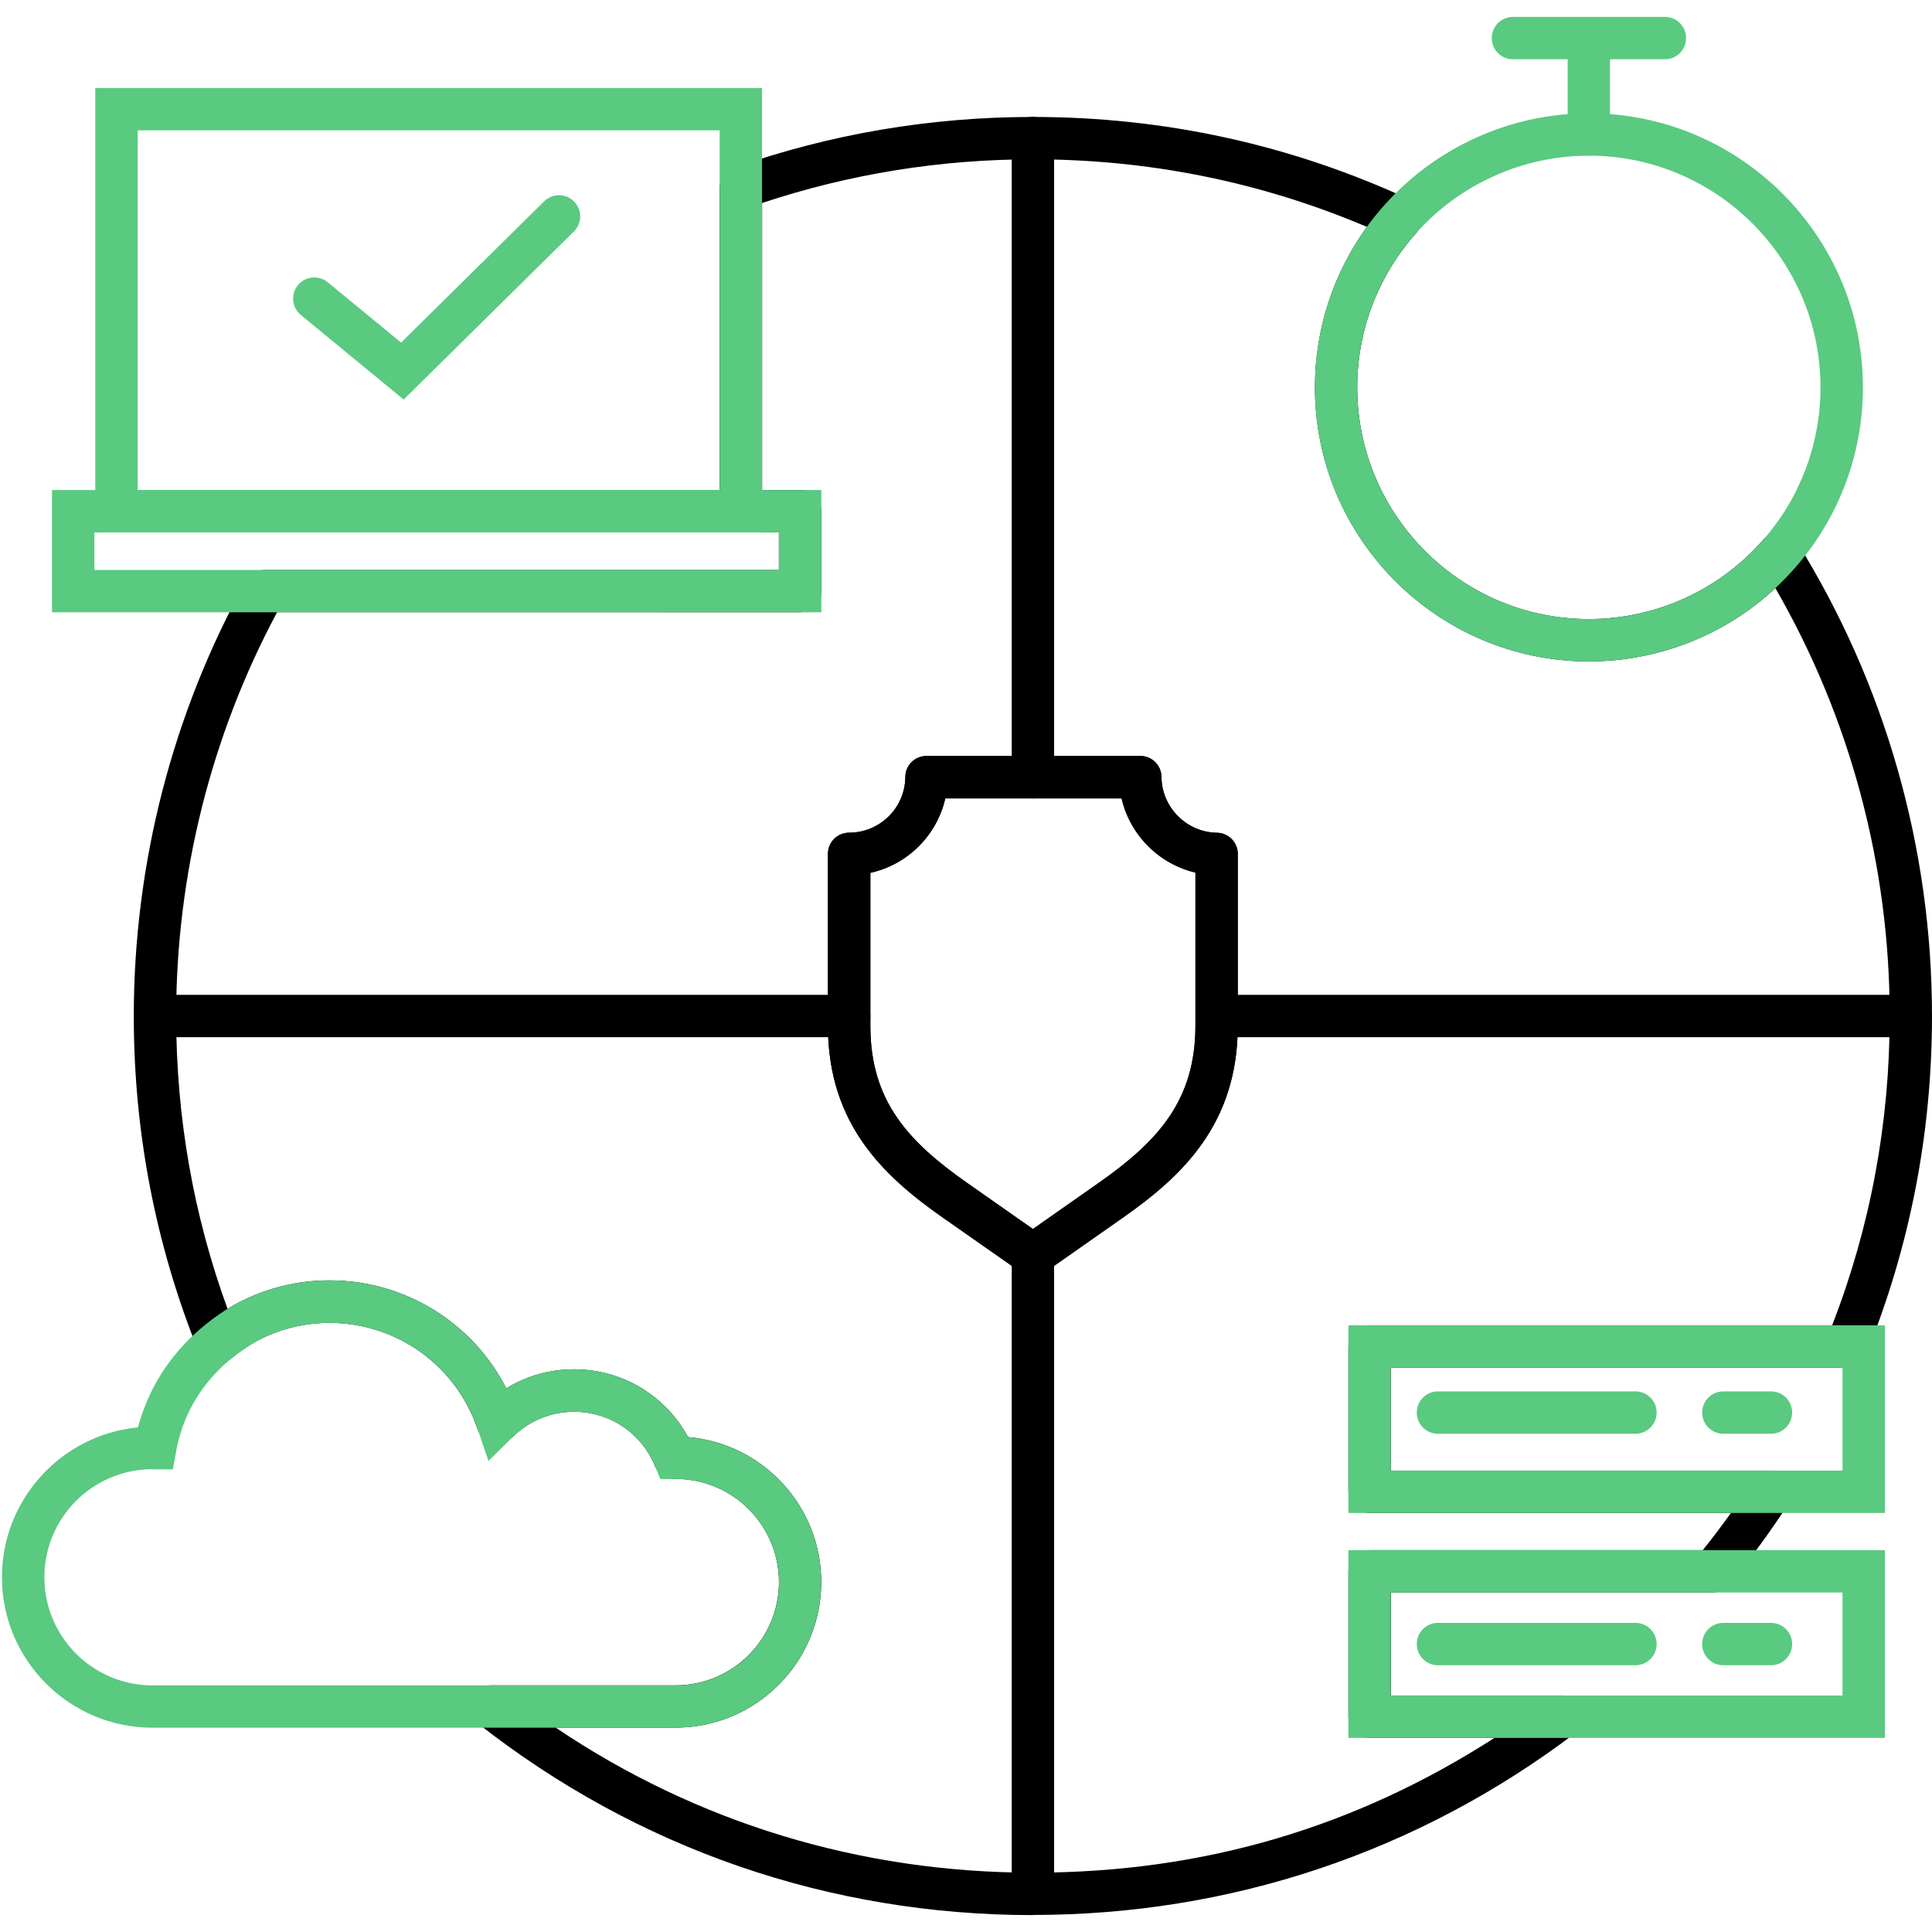
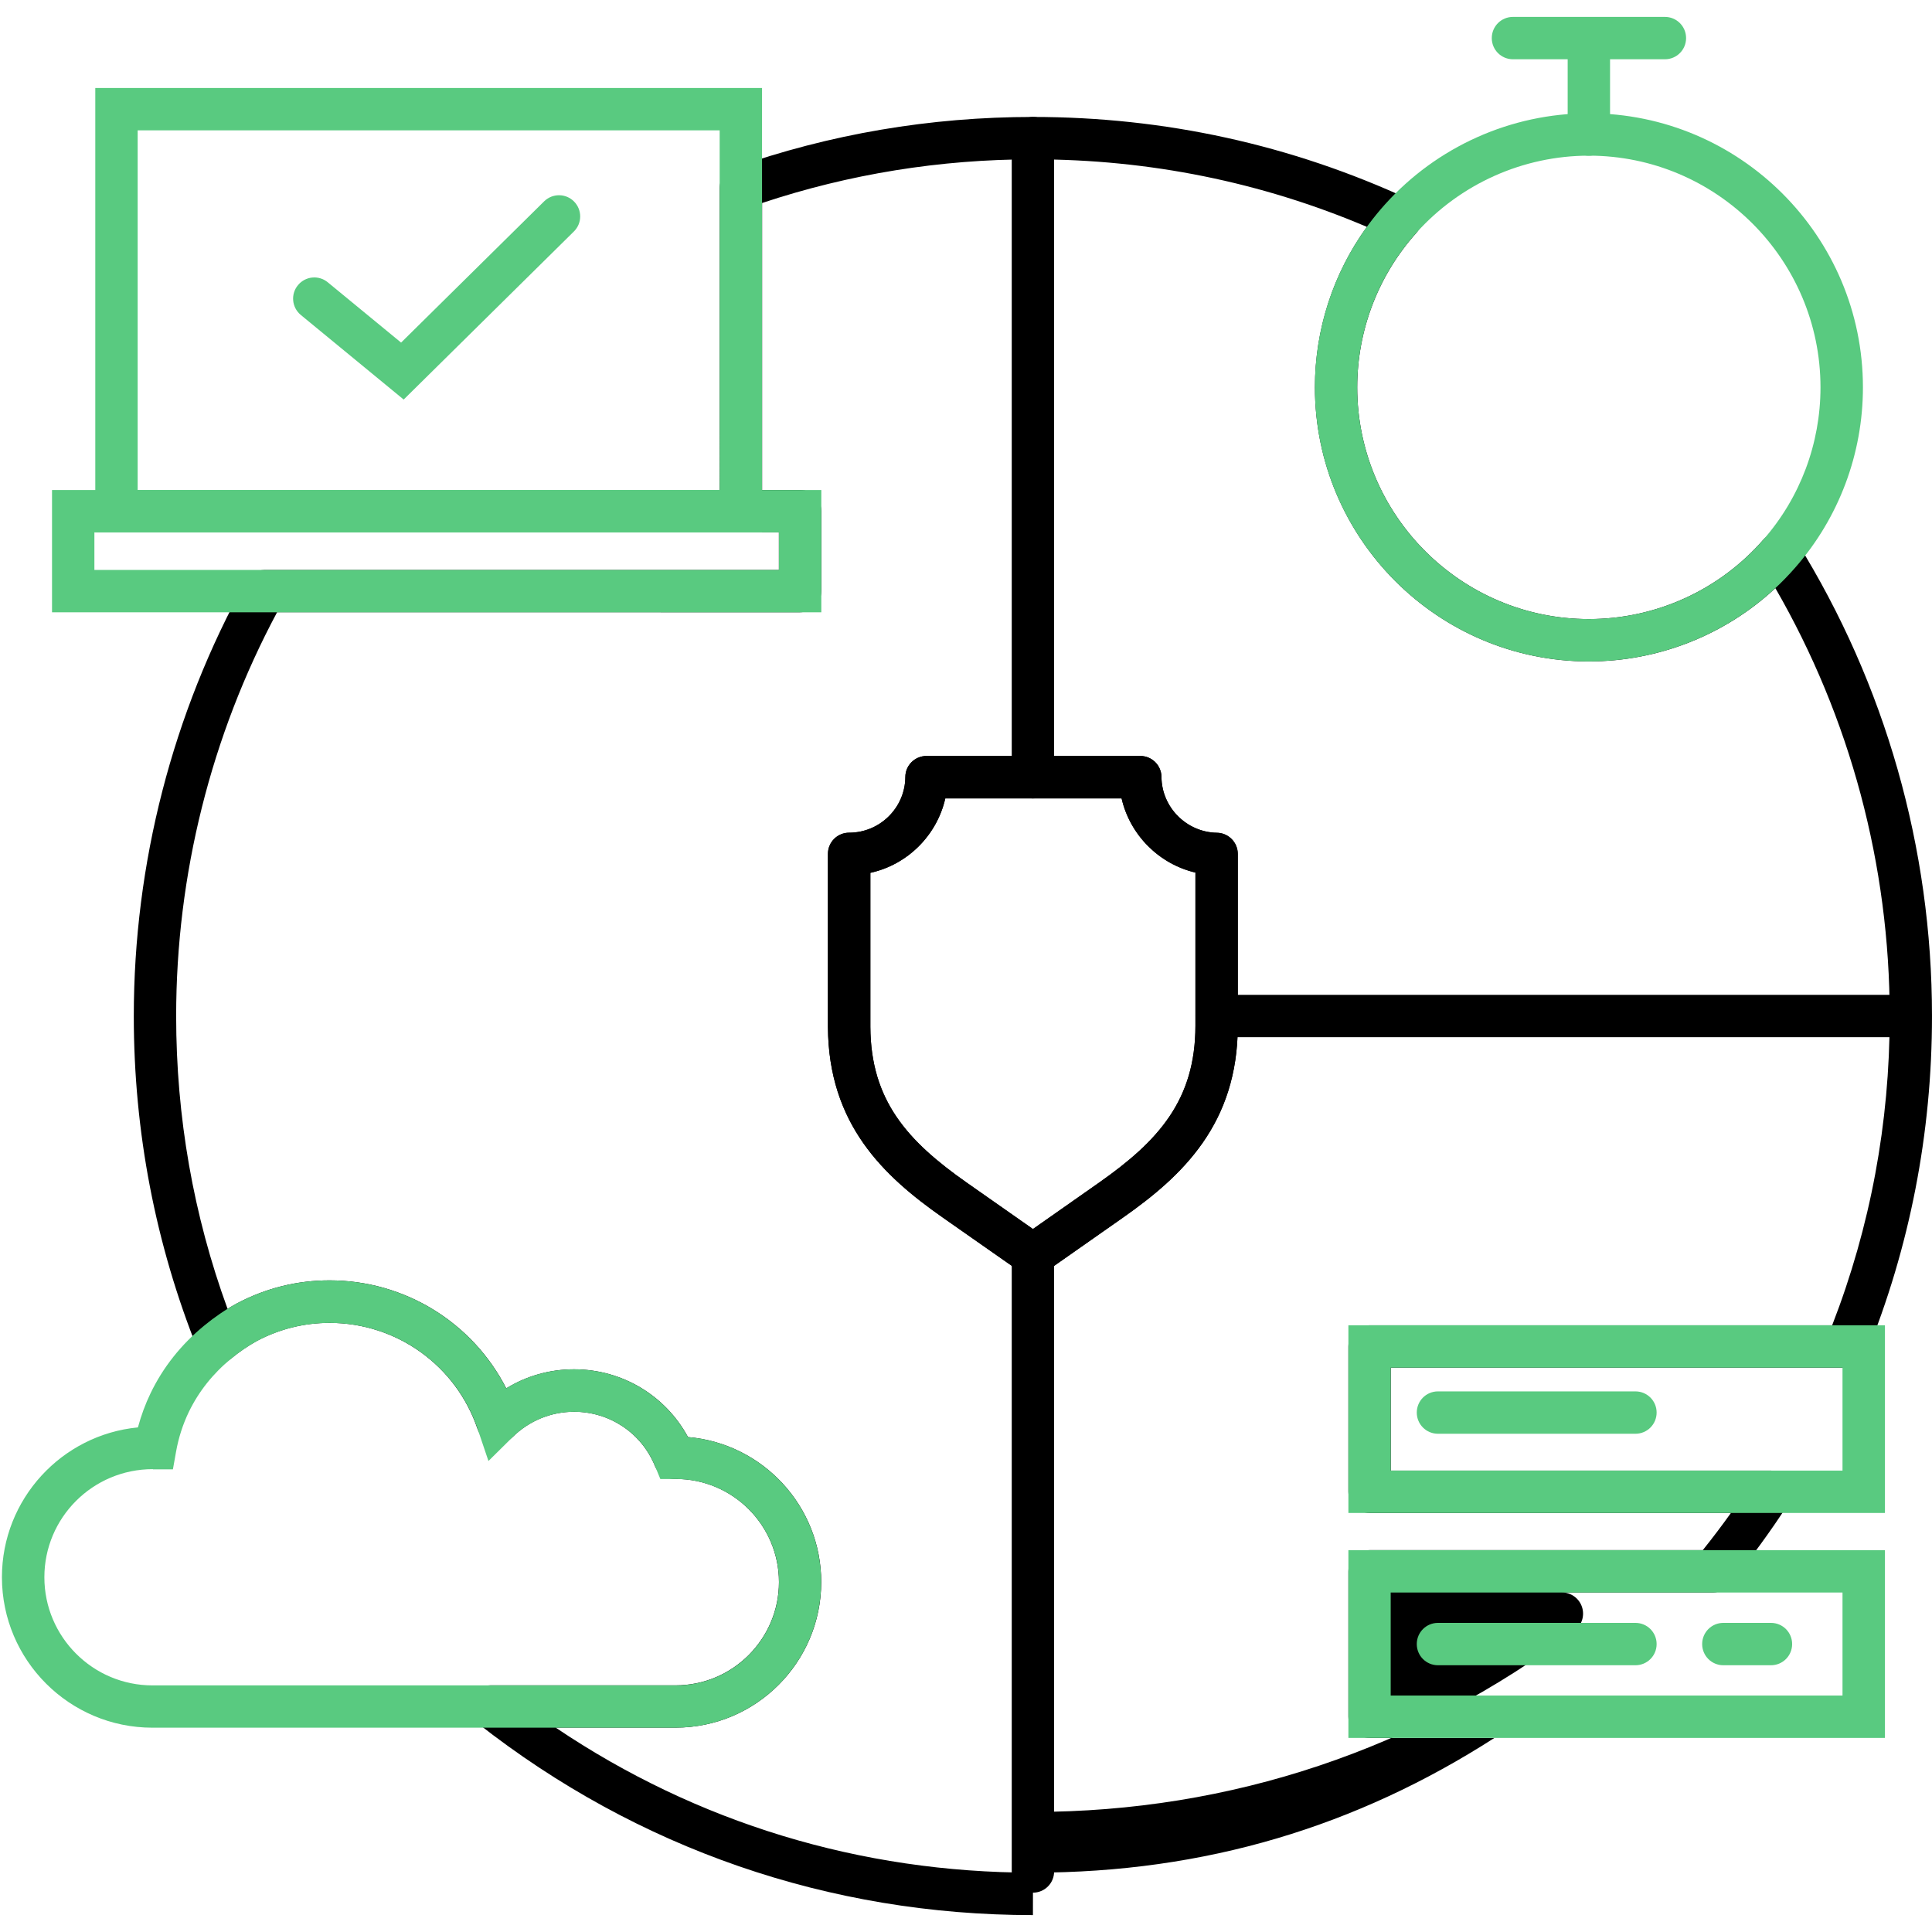
<svg xmlns="http://www.w3.org/2000/svg" id="Layer_1" version="1.1" viewBox="0 0 280 280">
  <defs>
    <style>
      .st0 {
        fill: #59ca80;
      }
    </style>
  </defs>
-   <path d="M149.7,277.55c-29.51,0-57.34-9.62-80.48-27.81-1.03-.81-1.43-2.18-1-3.42.43-1.24,1.59-2.07,2.9-2.07h26.82c8.24,0,14.95-6.71,14.95-14.96s-6.7-14.95-14.95-14.95h-.19c-1.25,0-2.37-.75-2.84-1.9-1.96-4.77-6.55-7.84-11.71-7.84-3.36,0-6.53,1.31-8.93,3.68-.75.74-1.84,1.05-2.87.8-1.03-.24-1.86-1-2.2-2-3.11-9.19-11.72-15.36-21.43-15.36-3.69,0-7.23.87-10.51,2.6-1.29.71-2.57,1.58-3.77,2.57-.76.63-1.77.85-2.71.61-.95-.24-1.73-.92-2.09-1.83-6.17-15.38-9.3-31.66-9.3-48.41,0-22.09,5.62-43.9,16.26-63.07.54-.98,1.57-1.58,2.68-1.58h74.55v-5.44h-5.51c-1.7,0-3.07-1.37-3.07-3.07V27.23c0-1.3.82-2.46,2.05-2.9,13.89-4.9,28.48-7.38,43.35-7.38,19.05,0,37.41,4.02,54.57,11.96.88.41,1.52,1.21,1.72,2.17.2.95-.07,1.94-.72,2.67-5.53,6.17-8.57,14.12-8.57,22.39,0,18.51,15.06,33.58,33.57,33.58,9.7,0,18.91-4.19,25.28-11.5.64-.73,1.59-1.12,2.56-1.04.97.08,1.85.61,2.36,1.44,12.77,20.57,19.53,44.31,19.53,68.63,0,16.98-3.21,33.48-9.55,49.05-.47,1.16-1.59,1.91-2.84,1.91h-66.05v14.92h55.1c1.12,0,2.16.61,2.7,1.6.54.99.49,2.19-.12,3.13-2.62,4.06-5.52,8.03-8.62,11.81-.58.71-1.45,1.12-2.37,1.12h-46.68v14.93h24.79c1.32,0,2.49.84,2.91,2.09s0,2.63-1.06,3.43c-22.75,17.2-49.89,26.29-78.49,26.29ZM80.55,250.39c20.44,13.78,44.17,21.01,69.16,21.01s46.94-6.72,66.88-19.53h-18.1c-1.7,0-3.07-1.37-3.07-3.07v-21.07c0-1.7,1.37-3.07,3.07-3.07h48.29c1.41-1.76,2.77-3.56,4.08-5.39h-52.37c-1.7,0-3.07-1.37-3.07-3.07v-21.06c0-1.7,1.37-3.07,3.07-3.07h67.04c5.54-14.27,8.34-29.33,8.34-44.82,0-21.86-5.72-43.21-16.57-62.01-7.3,6.79-16.94,10.62-27.02,10.62-21.89,0-39.71-17.82-39.71-39.72,0-8.4,2.65-16.52,7.53-23.26-15.3-6.5-31.56-9.79-48.39-9.79-13.45,0-26.64,2.13-39.26,6.33v41.59h5.51c1.7,0,3.07,1.37,3.07,3.07v11.58c0,1.7-1.37,3.07-3.07,3.07H40.16c-9.57,17.88-14.63,38.07-14.63,58.51,0,14.63,2.5,28.89,7.45,42.45.45-.28.91-.55,1.37-.8,4.22-2.22,8.72-3.33,13.42-3.33,10.92,0,20.75,6.14,25.6,15.65,2.93-1.8,6.3-2.76,9.82-2.76,6.98,0,13.26,3.8,16.52,9.82,10.8.91,19.31,9.98,19.31,21.01,0,11.63-9.46,21.1-21.09,21.1h-17.39ZM149.7,184.93c-.62,0-1.23-.18-1.76-.56l-11.33-7.93c-8.59-6.02-16.55-13.53-16.62-27.62v-25.07c0-1.7,1.37-3.07,3.07-3.07,4.47,0,8.12-3.62,8.15-8.07,0-1.69,1.38-3.05,3.07-3.05h30.98c1.69,0,3.06,1.36,3.07,3.05.03,4.39,3.64,8.01,8.03,8.08,1.68.02,3.03,1.39,3.03,3.07v24.88c0,14.2-7.99,21.76-16.62,27.81l-11.31,7.93c-.53.37-1.15.56-1.76.56ZM126.14,126.5v22.32c.05,10.68,5.4,16.57,14,22.6l9.56,6.7,9.55-6.7c8.64-6.06,14-11.99,14-22.78v-22.18c-5.29-1.24-9.49-5.46-10.7-10.75h-25.55c-1.22,5.37-5.48,9.61-10.87,10.79Z" />
+   <path d="M149.7,277.55c-29.51,0-57.34-9.62-80.48-27.81-1.03-.81-1.43-2.18-1-3.42.43-1.24,1.59-2.07,2.9-2.07h26.82c8.24,0,14.95-6.71,14.95-14.96s-6.7-14.95-14.95-14.95h-.19c-1.25,0-2.37-.75-2.84-1.9-1.96-4.77-6.55-7.84-11.71-7.84-3.36,0-6.53,1.31-8.93,3.68-.75.74-1.84,1.05-2.87.8-1.03-.24-1.86-1-2.2-2-3.11-9.19-11.72-15.36-21.43-15.36-3.69,0-7.23.87-10.51,2.6-1.29.71-2.57,1.58-3.77,2.57-.76.63-1.77.85-2.71.61-.95-.24-1.73-.92-2.09-1.83-6.17-15.38-9.3-31.66-9.3-48.41,0-22.09,5.62-43.9,16.26-63.07.54-.98,1.57-1.58,2.68-1.58h74.55v-5.44h-5.51c-1.7,0-3.07-1.37-3.07-3.07V27.23c0-1.3.82-2.46,2.05-2.9,13.89-4.9,28.48-7.38,43.35-7.38,19.05,0,37.41,4.02,54.57,11.96.88.41,1.52,1.21,1.72,2.17.2.95-.07,1.94-.72,2.67-5.53,6.17-8.57,14.12-8.57,22.39,0,18.51,15.06,33.58,33.57,33.58,9.7,0,18.91-4.19,25.28-11.5.64-.73,1.59-1.12,2.56-1.04.97.08,1.85.61,2.36,1.44,12.77,20.57,19.53,44.31,19.53,68.63,0,16.98-3.21,33.48-9.55,49.05-.47,1.16-1.59,1.91-2.84,1.91h-66.05v14.92h55.1c1.12,0,2.16.61,2.7,1.6.54.99.49,2.19-.12,3.13-2.62,4.06-5.52,8.03-8.62,11.81-.58.71-1.45,1.12-2.37,1.12h-46.68h24.79c1.32,0,2.49.84,2.91,2.09s0,2.63-1.06,3.43c-22.75,17.2-49.89,26.29-78.49,26.29ZM80.55,250.39c20.44,13.78,44.17,21.01,69.16,21.01s46.94-6.72,66.88-19.53h-18.1c-1.7,0-3.07-1.37-3.07-3.07v-21.07c0-1.7,1.37-3.07,3.07-3.07h48.29c1.41-1.76,2.77-3.56,4.08-5.39h-52.37c-1.7,0-3.07-1.37-3.07-3.07v-21.06c0-1.7,1.37-3.07,3.07-3.07h67.04c5.54-14.27,8.34-29.33,8.34-44.82,0-21.86-5.72-43.21-16.57-62.01-7.3,6.79-16.94,10.62-27.02,10.62-21.89,0-39.71-17.82-39.71-39.72,0-8.4,2.65-16.52,7.53-23.26-15.3-6.5-31.56-9.79-48.39-9.79-13.45,0-26.64,2.13-39.26,6.33v41.59h5.51c1.7,0,3.07,1.37,3.07,3.07v11.58c0,1.7-1.37,3.07-3.07,3.07H40.16c-9.57,17.88-14.63,38.07-14.63,58.51,0,14.63,2.5,28.89,7.45,42.45.45-.28.91-.55,1.37-.8,4.22-2.22,8.72-3.33,13.42-3.33,10.92,0,20.75,6.14,25.6,15.65,2.93-1.8,6.3-2.76,9.82-2.76,6.98,0,13.26,3.8,16.52,9.82,10.8.91,19.31,9.98,19.31,21.01,0,11.63-9.46,21.1-21.09,21.1h-17.39ZM149.7,184.93c-.62,0-1.23-.18-1.76-.56l-11.33-7.93c-8.59-6.02-16.55-13.53-16.62-27.62v-25.07c0-1.7,1.37-3.07,3.07-3.07,4.47,0,8.12-3.62,8.15-8.07,0-1.69,1.38-3.05,3.07-3.05h30.98c1.69,0,3.06,1.36,3.07,3.05.03,4.39,3.64,8.01,8.03,8.08,1.68.02,3.03,1.39,3.03,3.07v24.88c0,14.2-7.99,21.76-16.62,27.81l-11.31,7.93c-.53.37-1.15.56-1.76.56ZM126.14,126.5v22.32c.05,10.68,5.4,16.57,14,22.6l9.56,6.7,9.55-6.7c8.64-6.06,14-11.99,14-22.78v-22.18c-5.29-1.24-9.49-5.46-10.7-10.75h-25.55c-1.22,5.37-5.48,9.61-10.87,10.79Z" />
  <path d="M149.7,184.93c-.62,0-1.23-.18-1.76-.56l-11.33-7.93c-8.59-6.02-16.55-13.53-16.62-27.62v-25.07c0-1.7,1.37-3.07,3.07-3.07,4.47,0,8.12-3.62,8.15-8.07,0-1.69,1.38-3.05,3.07-3.05h30.98c1.69,0,3.06,1.36,3.07,3.05.03,4.39,3.64,8.01,8.03,8.08,1.68.02,3.03,1.39,3.03,3.07v24.88c0,14.2-7.99,21.76-16.62,27.81l-11.31,7.93c-.53.37-1.15.56-1.76.56ZM126.14,126.5v22.32c.05,10.68,5.4,16.57,14,22.6l9.56,6.7,9.55-6.7c8.64-6.06,14-11.99,14-22.78v-22.18c-5.29-1.24-9.49-5.46-10.7-10.75h-25.55c-1.22,5.37-5.48,9.61-10.87,10.79Z" />
  <path d="M149.7,115.71c-1.7,0-3.07-1.37-3.07-3.07V20.02c0-1.7,1.37-3.07,3.07-3.07s3.07,1.37,3.07,3.07v92.62c0,1.7-1.37,3.07-3.07,3.07Z" />
  <path d="M149.7,274.3c-1.7,0-3.07-1.37-3.07-3.07v-89.37c0-1.7,1.37-3.07,3.07-3.07s3.07,1.37,3.07,3.07v89.37c0,1.7-1.37,3.07-3.07,3.07Z" />
  <path d="M274.46,150.32h-98.13c-1.7,0-3.07-1.37-3.07-3.07s1.37-3.07,3.07-3.07h98.13c1.7,0,3.07,1.37,3.07,3.07s-1.37,3.07-3.07,3.07Z" />
-   <path d="M123.07,150.32H24.94c-1.7,0-3.07-1.37-3.07-3.07s1.37-3.07,3.07-3.07h98.13c1.7,0,3.07,1.37,3.07,3.07s-1.37,3.07-3.07,3.07Z" />
  <path class="st0" d="M110.45,77.16H13.81V12.75h96.63v64.4ZM19.95,71.02h84.35V18.89H19.95v52.12Z" />
  <path class="st0" d="M119.03,88.74H7.54v-17.72h111.49v17.72ZM13.68,82.6h99.21v-5.44H13.68v5.44Z" />
  <path class="st0" d="M58.51,57.91l-14.91-12.26c-1.31-1.08-1.5-3.01-.42-4.32,1.08-1.31,3.01-1.5,4.32-.42l10.63,8.74,20.73-20.47c1.21-1.19,3.15-1.18,4.34.03,1.19,1.21,1.18,3.15-.03,4.34l-24.67,24.36Z" />
  <path class="st0" d="M97.94,250.39H22.09c-12.03,0-21.81-9.78-21.81-21.81,0-11.32,8.67-20.65,19.71-21.71.46-1.71,1.07-3.37,1.83-4.95,1.81-3.76,4.42-7.05,7.76-9.79,1.48-1.22,3.08-2.32,4.76-3.24,4.22-2.22,8.72-3.33,13.42-3.33,10.92,0,20.75,6.14,25.6,15.65,2.93-1.8,6.3-2.76,9.82-2.76,6.98,0,13.26,3.8,16.52,9.82,10.8.91,19.31,9.98,19.31,21.01,0,11.63-9.46,21.1-21.09,21.1ZM22.15,212.92c-8.7,0-15.72,7.03-15.72,15.67s7.03,15.67,15.67,15.67h75.85c8.24,0,14.95-6.71,14.95-14.96s-6.7-14.95-14.95-14.95h-2.25l-.78-1.9c-1.96-4.77-6.55-7.84-11.71-7.84-3.36,0-6.53,1.31-8.93,3.68l-3.49,3.45-1.57-4.65c-3.11-9.19-11.72-15.36-21.43-15.36-3.69,0-7.23.87-10.51,2.6-1.29.71-2.57,1.58-3.77,2.57-2.65,2.17-4.71,4.77-6.14,7.72-.87,1.81-1.5,3.76-1.86,5.8l-.45,2.53h-2.57c-.1,0-.21,0-.33,0h0Z" />
  <path class="st0" d="M273.18,219.27h-77.76v-27.2h77.76v27.2ZM201.55,213.13h65.48v-14.92h-65.48v14.92Z" />
  <path class="st0" d="M273.18,251.87h-77.76v-27.21h77.76v27.21ZM201.55,245.73h65.48v-14.93h-65.48v14.93Z" />
  <path class="st0" d="M237.02,207.79h-28.62c-1.7,0-3.07-1.37-3.07-3.07s1.37-3.07,3.07-3.07h28.62c1.7,0,3.07,1.37,3.07,3.07s-1.37,3.07-3.07,3.07Z" />
-   <path class="st0" d="M256.66,207.79h-6.9c-1.7,0-3.07-1.37-3.07-3.07s1.37-3.07,3.07-3.07h6.9c1.7,0,3.07,1.37,3.07,3.07s-1.37,3.07-3.07,3.07Z" />
  <path class="st0" d="M237.02,241.34h-28.62c-1.7,0-3.07-1.37-3.07-3.07s1.37-3.07,3.07-3.07h28.62c1.7,0,3.07,1.37,3.07,3.07s-1.37,3.07-3.07,3.07Z" />
  <path class="st0" d="M256.66,241.34h-6.9c-1.7,0-3.07-1.37-3.07-3.07s1.37-3.07,3.07-3.07h6.9c1.7,0,3.07,1.37,3.07,3.07s-1.37,3.07-3.07,3.07Z" />
  <path class="st0" d="M230.27,95.86c-21.89,0-39.71-17.82-39.71-39.72,0-9.79,3.6-19.2,10.14-26.49,7.53-8.4,18.3-13.23,29.57-13.23,21.9,0,39.72,17.82,39.72,39.72,0,9.62-3.48,18.9-9.81,26.12-7.53,8.64-18.43,13.6-29.91,13.6ZM230.27,22.56c-9.52,0-18.63,4.08-25,11.18-5.53,6.17-8.57,14.12-8.57,22.4,0,18.51,15.06,33.58,33.57,33.58,9.7,0,18.91-4.19,25.28-11.5,5.35-6.1,8.29-13.94,8.29-22.08,0-18.51-15.06-33.58-33.58-33.58Z" />
  <path class="st0" d="M230.27,22.57c-1.7,0-3.07-1.37-3.07-3.07v-11.09c0-1.7,1.37-3.07,3.07-3.07s3.07,1.37,3.07,3.07v11.09c0,1.7-1.37,3.07-3.07,3.07Z" />
  <path class="st0" d="M241.29,8.59h-22.02c-1.7,0-3.07-1.37-3.07-3.07s1.37-3.07,3.07-3.07h22.02c1.7,0,3.07,1.37,3.07,3.07s-1.37,3.07-3.07,3.07Z" />
</svg>